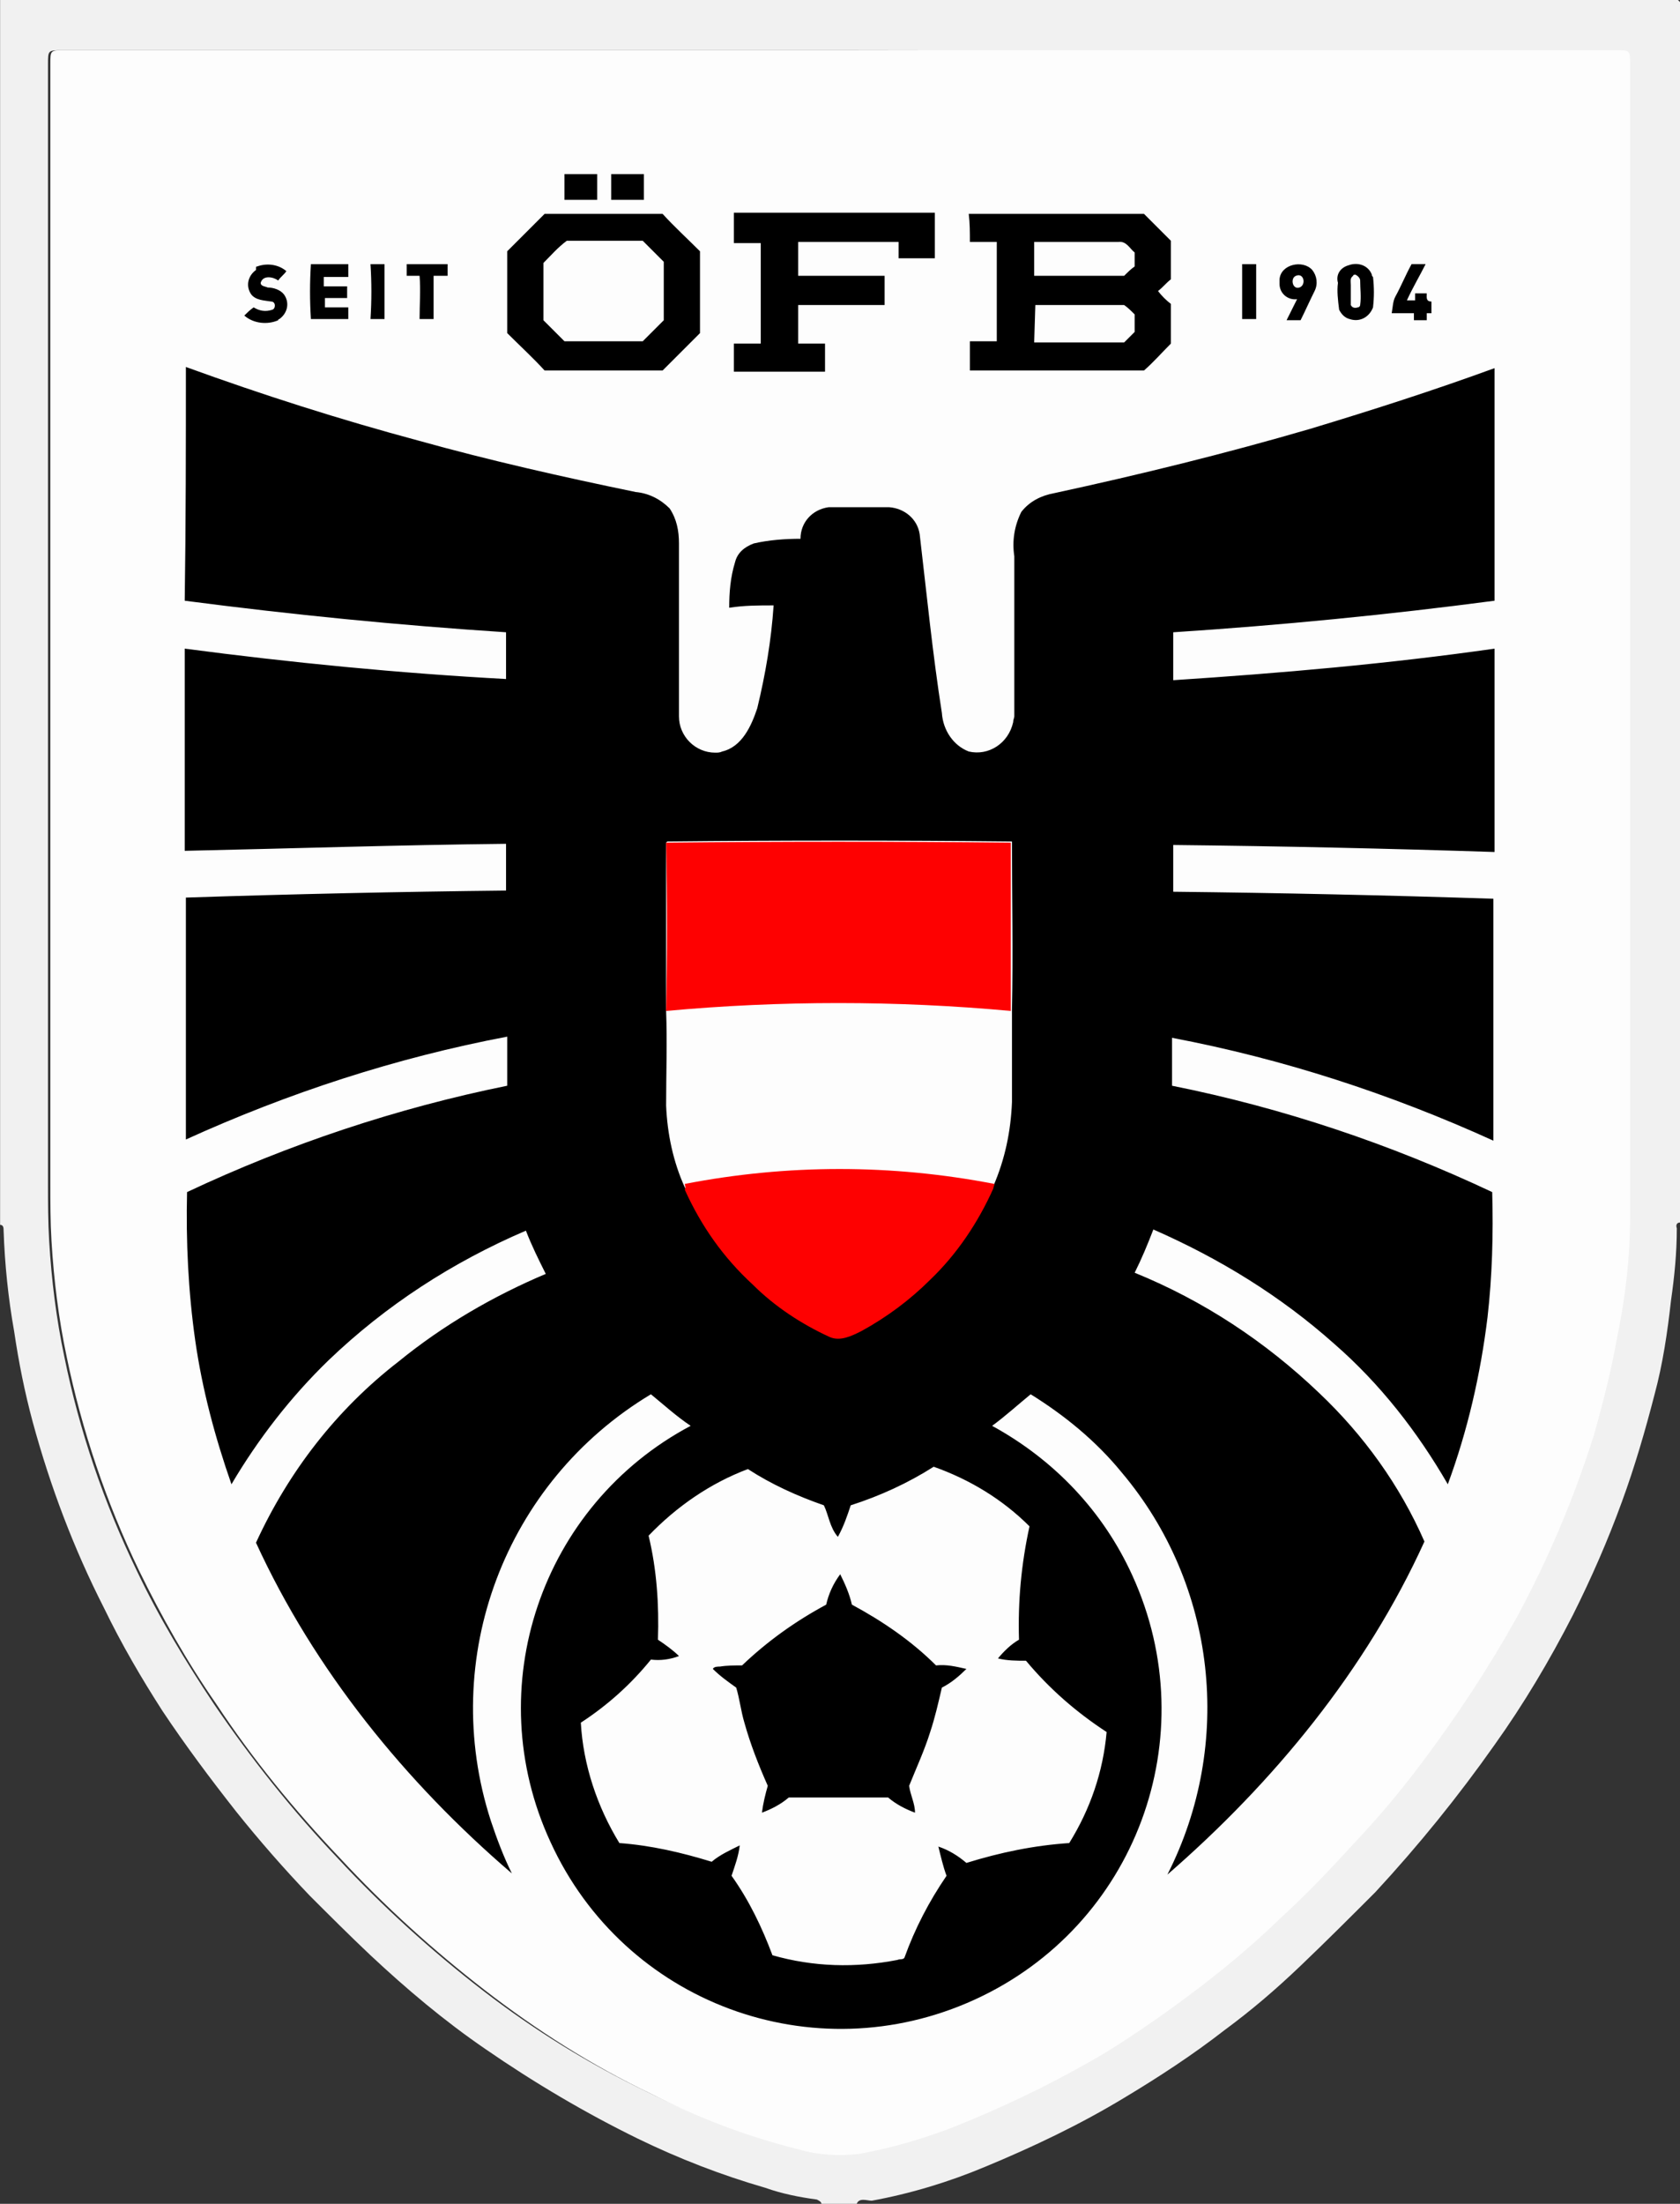
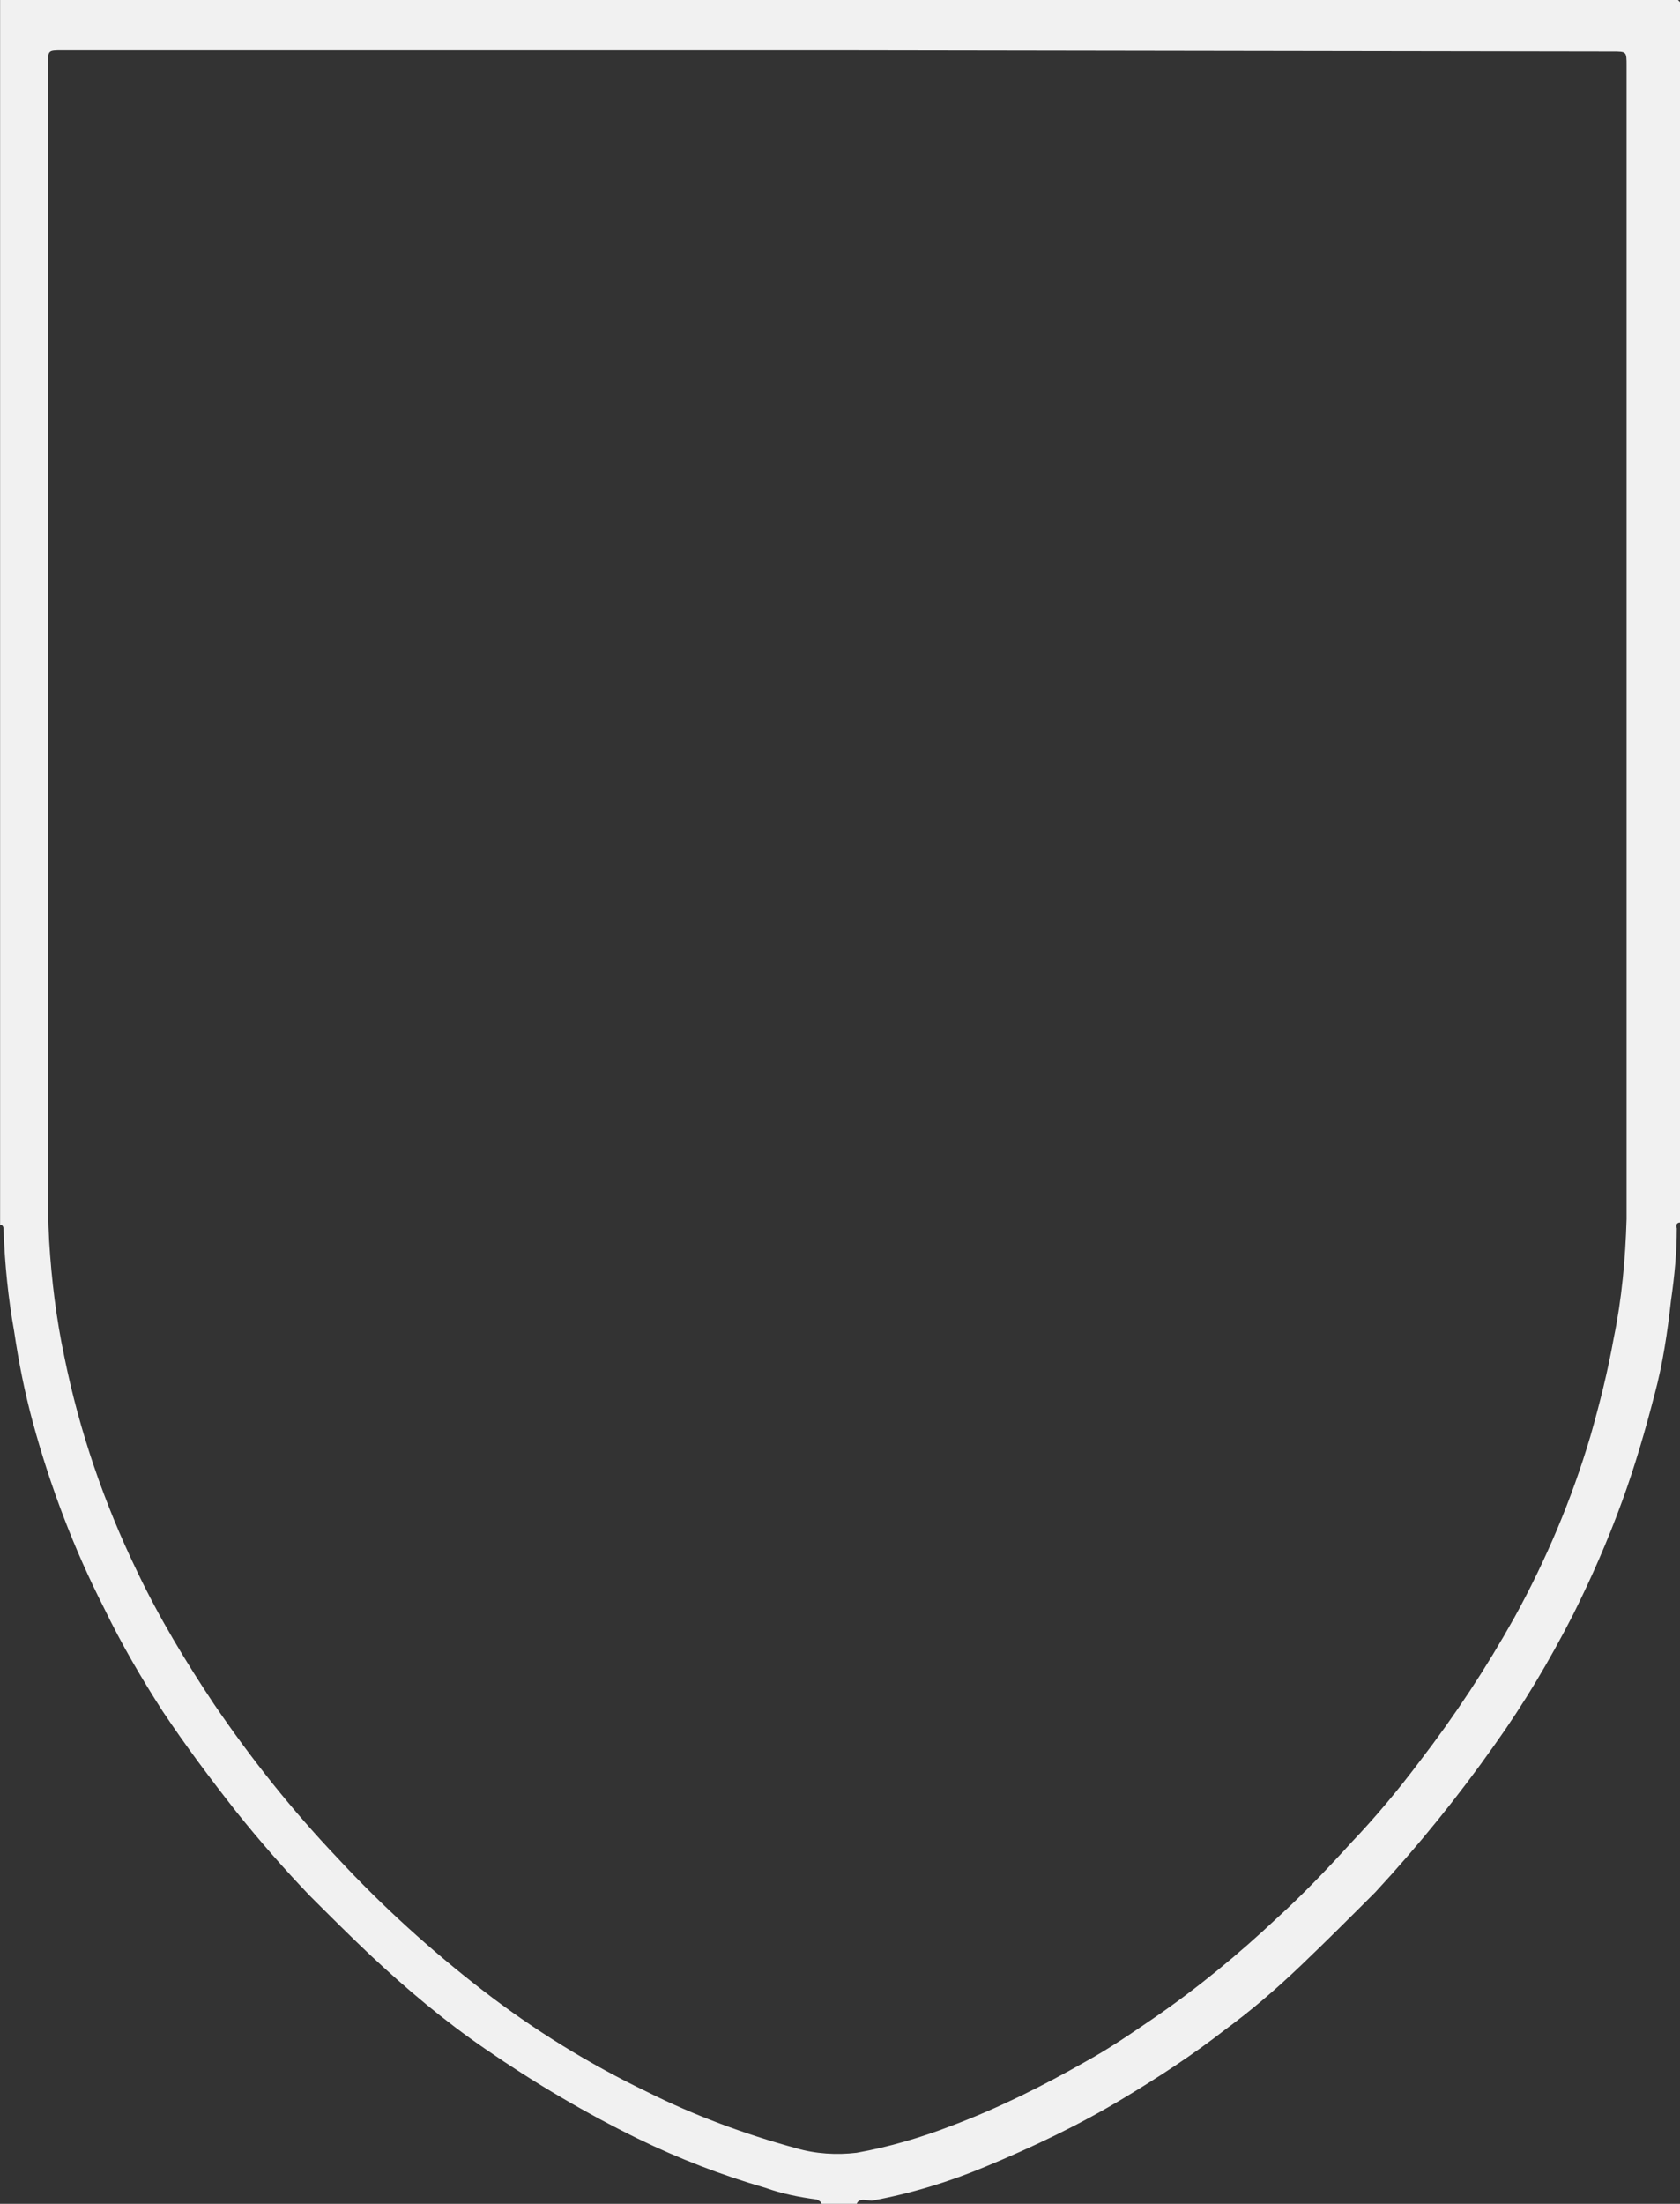
<svg xmlns="http://www.w3.org/2000/svg" clip-rule="evenodd" fill-rule="evenodd" stroke-linejoin="round" stroke-miterlimit="2" version="1.1" viewBox="0 0 200 262.3">
  <rect x="0" y="0" width="200" height="262.3" fill="#333333" stroke="none" />
  <g transform="matrix(1.391 0 0 1.391 -100.14 -11.961)" fill-rule="nonzero">
    <path d="m105.8 8.8-0.2-0.2c0.2 0 0.2 0 0.2 0.2z" fill="#fefefe" />
    <path d="m145.3 197.2h-3c0-0.2-0.2-0.3-0.4-0.4-1.5-0.2-3-0.5-4.4-1-3.8-1.1-7.4-2.5-10.9-4.2-4.5-2.2-8.9-4.8-13.1-7.7-3.5-2.4-6.7-5.1-9.8-8-1.8-1.7-3.5-3.4-5.2-5.1-2.2-2.3-4.3-4.7-6.3-7.2-2.2-2.8-4.3-5.6-6.3-8.6-1.8-2.8-3.5-5.7-5-8.8-2.6-5.1-4.6-10.4-6.1-15.9-0.7-2.6-1.2-5.1-1.6-7.8-0.5-2.8-0.8-5.7-0.9-8.6 0-0.2 0-0.5-0.3-0.5v-104.8h143.6l0.2 0.2v104.4c-0.3 0-0.4 0.2-0.3 0.5 0 2.1-0.2 4.1-0.5 6.2-0.3 2.7-0.7 5.4-1.4 8-0.8 3.1-1.7 6.2-2.8 9.2-1.2 3.3-2.6 6.5-4.2 9.7-2 3.9-4.2 7.6-6.7 11.1-3.1 4.4-6.5 8.6-10.2 12.6-2.1 2.1-4.2 4.2-6.4 6.3s-4.2 3.8-6.5 5.5c-2.7 2.1-5.6 4-8.6 5.8-3.8 2.3-7.8 4.2-11.9 5.9-3.1 1.3-6.4 2.3-9.7 2.9-0.4 0-1.1-0.3-1.3 0.3zm-1.5-184.3h-66.5c-1.2 0-1.2 0-1.2 1.2v95.7c0 1.7 0 3.3 0.1 5 0.2 3.3 0.6 6.6 1.3 9.9 1.3 6.4 3.4 12.5 6.2 18.3 1.9 4 4.2 7.8 6.6 11.4 3.2 4.7 6.7 9.1 10.6 13.2 3.8 4.1 8 7.9 12.4 11.3s9.1 6.3 14.1 8.7c4 2 8.3 3.6 12.7 4.8 1.7 0.5 3.5 0.6 5.2 0.4 2.8-0.5 5.5-1.3 8.1-2.3 4-1.5 7.8-3.4 11.5-5.5 2-1.1 3.9-2.4 5.8-3.7 3.8-2.6 7.3-5.5 10.6-8.6 2.2-2 4.3-4.2 6.3-6.4 2.1-2.2 4.1-4.6 5.9-7 3-3.9 5.7-8 8.1-12.3 2.7-4.9 4.9-10.1 6.5-15.5 0.8-2.8 1.5-5.6 2-8.4 0.7-3.4 1-6.8 1.1-10.2v-98.7c0-1.2 0-1.2-1.2-1.2z" fill="#f1f1f1" />
-     <path d="m77.5 12.9h132.8c1.2 0 1.2 0 1.2 1.2v98.7c0 3.4-0.4 6.8-1.1 10.2-0.5 2.8-1.2 5.6-2 8.4-1.7 5.4-3.9 10.6-6.6 15.6-2.4 4.3-5.1 8.4-8.1 12.4-1.8 2.4-3.8 4.8-5.9 7-2 2.2-4.1 4.4-6.3 6.4-3.3 3.2-6.9 6-10.6 8.6-1.9 1.3-3.8 2.6-5.8 3.7-3.7 2.1-7.5 3.9-11.5 5.5-2.6 1-5.3 1.8-8.1 2.3-1.7 0.2-3.5 0.1-5.2-0.4-4.4-1.1-8.6-2.7-12.7-4.8-5-2.4-9.7-5.4-14.1-8.8s-8.6-7.2-12.4-11.3c-3.9-4.1-7.5-8.5-10.6-13.2-2.5-3.6-4.7-7.5-6.6-11.4-2.8-5.8-4.9-12-6.2-18.3-0.7-3.3-1.1-6.6-1.3-9.9-0.1-1.7-0.1-3.3-0.1-5v-95.7c0-1.2 0-1.2 1.2-1.2z" fill="#fdfdfd" />
-     <path d="m120.3 23.5h2.8v2.2h-2.8zm4 0h2.8v2.2h-2.8zm-8.9 6.6 3.2-3.2h10.1c1 1.1 2.1 2.1 3.2 3.2v7l-3.2 3.2h-10.1c-1-1.1-2.1-2.1-3.2-3.2zm3.1 1v4.9l1.8 1.8h6.7l1.8-1.8v-5l-1.8-1.8h-6.5c-0.8 0.6-1.3 1.2-2 1.9m16.3-4.3h17.2v3.9h-3.1v-1.4h-8.6v2.9h7.4v2.5h-7.4v3.3h2.3v2.4h-7.8v-2.4h2.3v-8.6h-2.3zm20.1 0.1h15l2.3 2.3v3.3c-0.4 0.3-0.7 0.7-1.1 1 0.3 0.4 0.7 0.8 1.1 1.1v3.4c-0.8 0.8-1.5 1.6-2.3 2.3h-14.9v-2.5h2.3v-8.5h-2.3c0-0.8 0-1.6-0.1-2.4m5.6 5.3h7.7c0.3-0.3 0.6-0.6 0.9-0.8v-1.2c-0.4-0.3-0.7-1-1.4-0.9h-7.2zm0 5.7h7.7l0.9-0.9v-1.5c-0.3-0.3-0.6-0.6-0.9-0.8h-7.6zm-66.5-6.5c0.8-0.3 1.8-0.2 2.5 0.4-0.2 0.3-0.5 0.5-0.7 0.8-0.4-0.3-1.3-0.5-1.5 0.2 0 0.3 0.4 0.3 0.6 0.4 0.5 0 1.1 0.2 1.4 0.6 0.5 0.7 0.3 1.6-0.4 2.1 0 0-0.1 0-0.1 0.1-0.9 0.4-2.1 0.3-2.9-0.4 0.2-0.2 0.5-0.5 0.8-0.7 0.5 0.3 1 0.4 1.6 0.2 0.3-0.1 0.3-0.7-0.1-0.7-0.6-0.1-1.3-0.1-1.7-0.6-0.5-0.7-0.3-1.6 0.4-2.1 0-0.3 0-0.3 0.1-0.3m4.6-0.2h3.2v1.1h-2.1v0.8h2v1h-1.9v0.8h2v1h-3.2c-0.1-1.6-0.1-3.1 0-4.7m5.1 0h1.2v4.7h-1.2c0.1-1.6 0.1-3.1 0-4.7m3.1 0h3.5v1h-1.2v3.7h-1.2c0-1.2 0.1-2.5 0-3.7h-1.1zm71.5 0h1.2v4.7h-1.2zm3.2 1.3c0.1-1.3 2-1.7 2.8-0.8 0.4 0.5 0.5 1.2 0.2 1.8-0.4 0.8-0.8 1.7-1.2 2.5h-1.2l0.9-1.8c-0.8 0.1-1.5-0.5-1.5-1.3zm1.4-0.3c-0.5 0.2-0.3 1.2 0.3 1s0.4-1.3-0.3-1m4.5-0.9c0.8-0.3 1.7 0 2 0.8 0 0.1 0 0.1 0.1 0.2 0.1 0.9 0.1 1.7 0 2.6-0.3 0.8-1.1 1.3-2 1-0.4-0.1-0.7-0.4-0.9-0.8-0.1-0.8-0.2-1.6-0.1-2.3-0.2-0.7 0.2-1.3 0.9-1.5m0.4 0.9c-0.3 0.2-0.2 0.5-0.2 0.8v1.7c0.1 0.2 0.3 0.3 0.6 0.2 0.1 0 0.2-0.1 0.2-0.2 0.1-0.7 0-1.4 0-2.1 0-0.2-0.2-0.4-0.4-0.5-0.1 0-0.2 0-0.2 0.1m3.6 1.8c0.5-0.9 0.9-1.9 1.4-2.8h1.2c-0.5 1-1.1 2-1.6 3.1h0.7v-0.6h1c0 0.3-0.1 0.7 0.4 0.7v1h-0.4v0.6h-1.1v-0.6h-1.9c0.1-0.6 0.1-1 0.3-1.4m-103.5 6c6.6 2.4 13.2 4.5 19.9 6.3 6.1 1.7 12.3 3.1 18.6 4.4 1.1 0.1 2.1 0.6 2.9 1.4 0.6 0.9 0.8 1.9 0.8 3v14.8c0 1.7 1.4 3.1 3.1 3.1 0.2 0 0.4 0 0.6-0.1 1.7-0.4 2.5-2.2 3-3.7 0.7-2.9 1.2-5.8 1.4-8.8-1.3 0-2.5 0-3.8 0.2 0-1.3 0.1-2.6 0.5-3.9 0.2-0.8 0.8-1.3 1.6-1.6 1.3-0.3 2.7-0.4 4-0.4 0-1.4 1-2.5 2.4-2.7h5.2c1.3 0.1 2.4 1 2.6 2.3 0.6 5.1 1.1 10.2 1.9 15.3 0.1 1.5 1 2.8 2.3 3.3 1.7 0.4 3.4-0.7 3.8-2.5 0-0.2 0.1-0.4 0.1-0.5v-13.7c-0.2-1.3 0-2.6 0.6-3.8 0.7-0.9 1.7-1.4 2.8-1.6 7.4-1.6 14.7-3.4 21.9-5.5 5.3-1.6 10.6-3.3 15.8-5.2v19.9c-9.1 1.2-18.3 2.1-27.5 2.7v4.1c9.2-0.6 18.4-1.4 27.5-2.7v17.4c-9.2-0.3-18.3-0.5-27.5-0.6v4c9.1 0.1 18.3 0.3 27.4 0.6v20.7c-8.8-4-18-7-27.5-8.8v4.1c9.5 1.9 18.7 5 27.4 9.1 0.1 3.6 0 7.2-0.4 10.7-0.6 4.9-1.7 9.7-3.4 14.3-2.6-4.5-5.8-8.6-9.7-12-4.6-4.1-9.8-7.3-15.5-9.8-0.5 1.3-1 2.5-1.6 3.7 5.9 2.4 11.2 5.9 15.8 10.3 3.8 3.6 6.9 7.9 9 12.7-5 11-12.9 20.6-22 28.5 5.7-11.2 4.2-24.8-3.9-34.4-2.2-2.7-4.9-4.9-7.8-6.7-1.1 0.9-2.2 1.9-3.3 2.7 5.3 2.9 9.5 7.3 12 12.8 6.3 13.8 0.3 30-13.5 36.3s-30 0.3-36.3-13.5c-6.1-13.2-0.8-28.8 12-35.6-1.2-0.8-2.3-1.8-3.4-2.7-12.5 7.5-18.2 22.6-13.7 36.5 0.5 1.5 1.1 3.1 1.8 4.5-9.1-7.8-16.9-17.4-21.9-28.3 2.8-6.1 6.9-11.4 12.2-15.5 3.8-3.1 8.1-5.6 12.6-7.5-0.6-1.2-1.2-2.4-1.7-3.7-6.3 2.7-12 6.4-16.9 11.1-3.2 3.1-6 6.7-8.3 10.6-1.4-4-2.5-8.1-3.1-12.3s-0.8-8.5-0.7-12.7c8.7-4.1 18-7.2 27.4-9.1v-4.2c-9.5 1.8-18.7 4.8-27.5 8.8v-20.7c9.1-0.3 18.3-0.5 27.4-0.6v-4c-9.2 0.1-18.3 0.4-27.5 0.6v-17.3c9.1 1.2 18.3 2.1 27.5 2.6v-4c-9.2-0.6-18.3-1.5-27.5-2.7 0.1-6.7 0.1-13.3 0.1-20m41.1 40.7v14.4c0.1 2.7 0 5.4 0 8.1 0.1 2.4 0.6 4.8 1.6 7 1.3 3.1 3.3 5.8 5.8 8.1 1.9 1.9 4.1 3.4 6.6 4.5 0.9 0.4 1.9-0.1 2.7-0.5 2.1-1.2 4.1-2.7 5.9-4.4 2.3-2.2 4.1-4.8 5.4-7.8 1-2.3 1.5-4.7 1.6-7.2v-7.9c0.1-4.8 0-9.6 0-14.4-9.8-0.1-19.7-0.1-29.5 0m15.7 56.8c-0.3 0.9-0.6 1.8-1.1 2.7-0.7-0.8-0.8-1.9-1.2-2.7-2.3-0.8-4.5-1.8-6.5-3.1-3.2 1.2-6.1 3.2-8.5 5.7 0.7 2.9 0.9 5.9 0.8 8.9 0.6 0.4 1.3 0.9 1.8 1.4-0.8 0.3-1.6 0.4-2.4 0.3-1.7 2.1-3.7 3.9-6 5.4 0.2 3.6 1.4 7.2 3.3 10.3 2.7 0.2 5.3 0.8 7.9 1.6 0.7-0.6 1.6-1 2.4-1.4-0.1 0.9-0.4 1.7-0.7 2.6 1.5 2.1 2.6 4.4 3.5 6.8 3.5 1 7.1 1.1 10.7 0.4 0.2-0.1 0.5 0 0.6-0.2 0.9-2.5 2.1-4.8 3.6-7-0.3-0.8-0.5-1.7-0.7-2.5 0.9 0.3 1.7 0.8 2.4 1.4 2.9-0.9 5.8-1.5 8.8-1.7 1.8-2.9 2.9-6.1 3.2-9.5-2.6-1.7-4.9-3.7-6.9-6.1-0.8 0-1.6 0-2.4-0.2 0.5-0.6 1.1-1.2 1.8-1.6-0.1-3.3 0.2-6.5 0.9-9.7-2.3-2.3-5.1-4-8.2-5.1-2.2 1.4-4.6 2.5-7.1 3.3m-2.1 8.5c0.2-0.9 0.6-1.8 1.2-2.6 0.4 0.8 0.8 1.7 1 2.6 2.6 1.4 5.1 3.1 7.2 5.2 0.9-0.1 1.7 0.1 2.6 0.3-0.6 0.6-1.3 1.2-2.1 1.6-0.3 1.3-0.6 2.6-1 3.8-0.5 1.6-1.2 3.1-1.8 4.6 0.1 0.8 0.5 1.5 0.5 2.3-0.8-0.3-1.6-0.7-2.3-1.3h-8.5c-0.7 0.6-1.5 1-2.3 1.3 0.1-0.8 0.3-1.6 0.5-2.3-0.8-1.8-1.5-3.6-2-5.4-0.3-1-0.4-2-0.7-3-0.7-0.5-1.4-1-2-1.6 0.1-0.2 0.4-0.2 0.6-0.2 0.6-0.1 1.3-0.1 1.9-0.1 2.2-2.1 4.6-3.8 7.2-5.2z" />
-     <path d="m129 80.7c9.8-0.1 19.7-0.1 29.5 0v14.4c-9.8-0.9-19.7-0.9-29.5 0 0.1-4.8 0.1-9.6 0-14.4m1.6 29.2c8.8-1.7 17.7-1.7 26.5 0 0 0.1-0.1 0.3-0.1 0.4-1.3 2.9-3.1 5.6-5.4 7.8-1.7 1.7-3.7 3.2-5.9 4.4-0.8 0.4-1.8 0.9-2.7 0.5-2.4-1.1-4.7-2.6-6.6-4.5-2.5-2.3-4.4-5-5.8-8.1 0.1-0.2 0-0.4 0-0.5z" fill="#fe0101" />
  </g>
</svg>